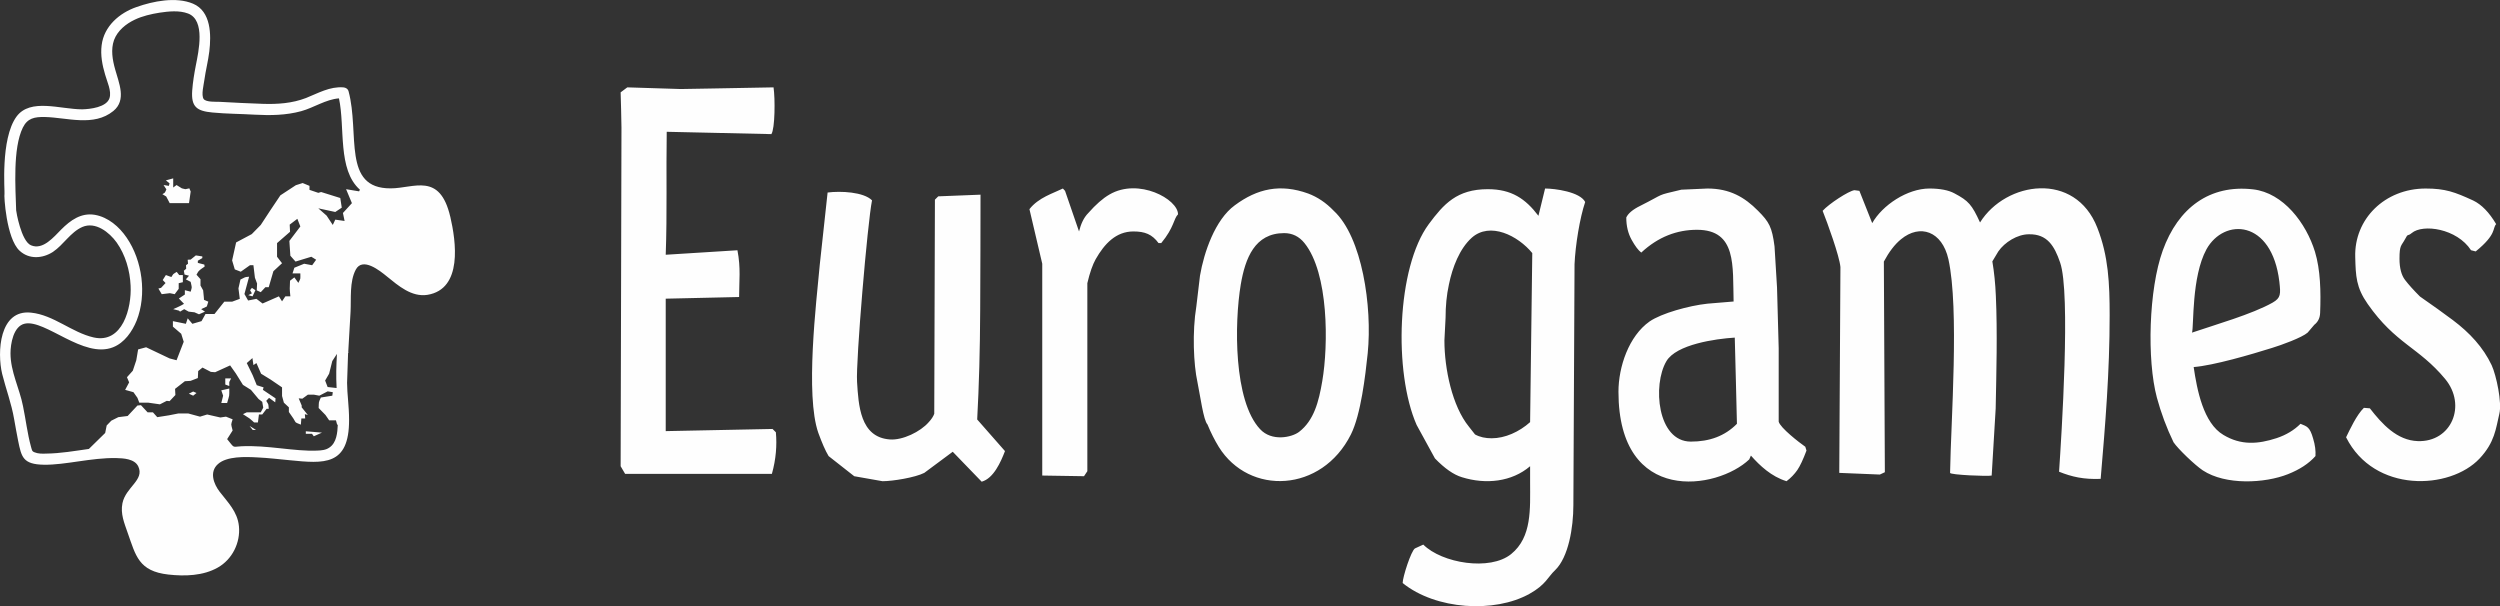
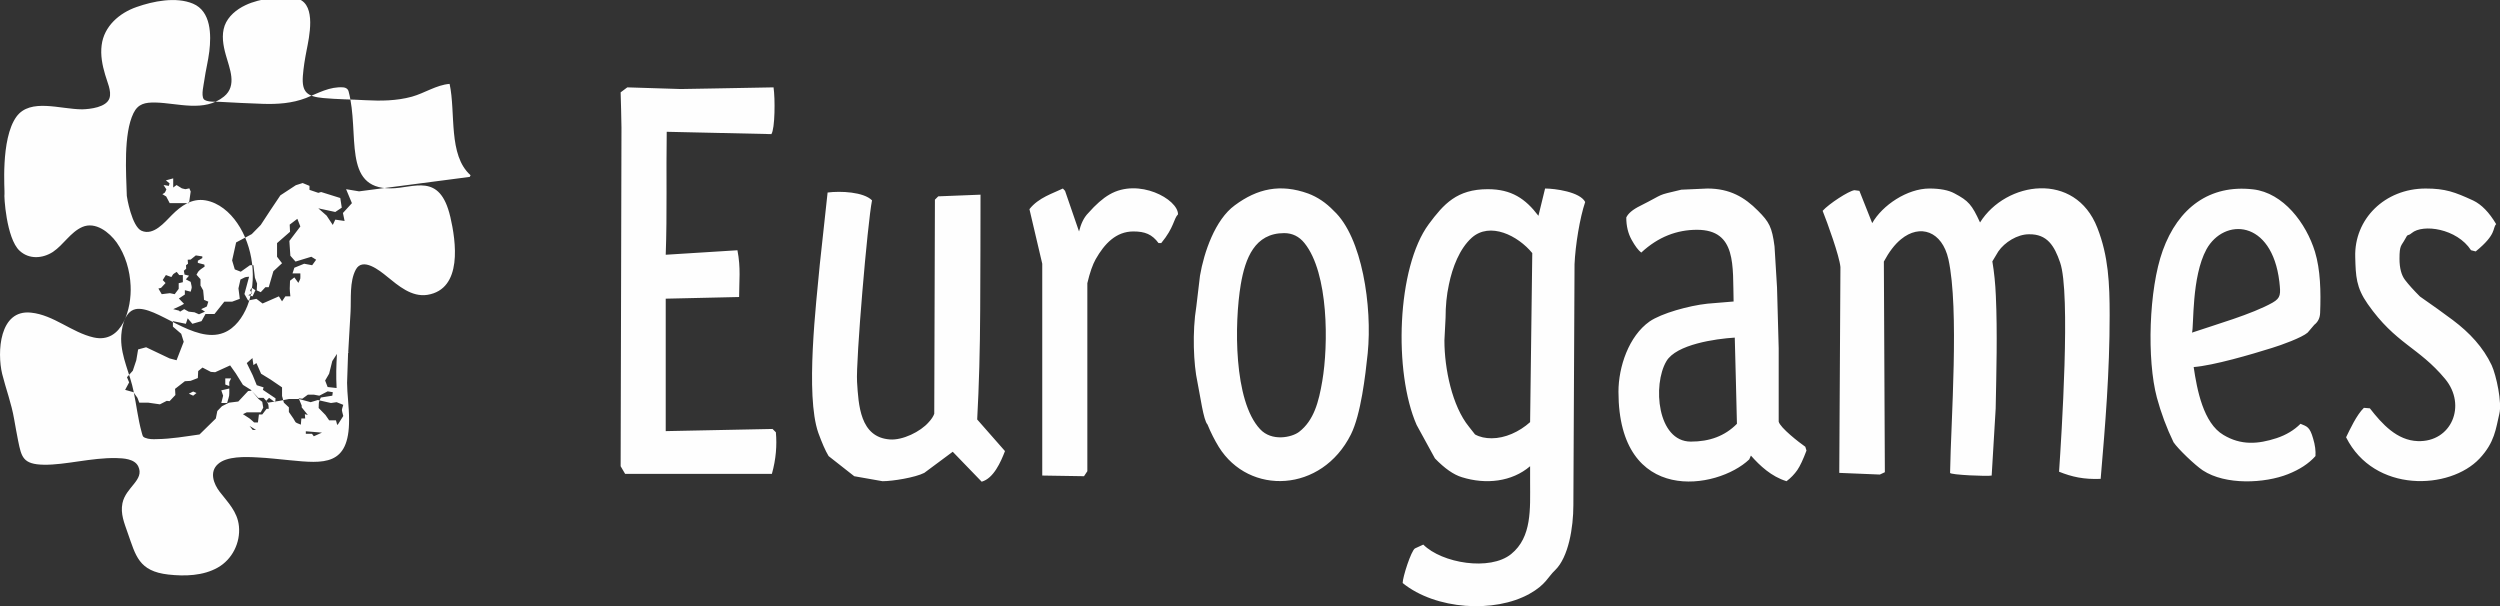
<svg xmlns="http://www.w3.org/2000/svg" xml:space="preserve" width="150.252mm" height="36.431mm" version="1.1" style="shape-rendering:geometricPrecision; text-rendering:geometricPrecision; image-rendering:optimizeQuality; fill-rule:evenodd; clip-rule:evenodd" viewBox="0 0 15025 3643">
  <rect x="0" y="0" width="15025" height="3643" fill="#333333" stroke="none" />
  <defs>
    <style type="text/css">
   
    .fil0 {fill:#FEFEFE}
   
  </style>
  </defs>
  <g id="Warstwa_x0020_1">
-     <path class="fil0" d="M4663 2598c7,78 1,161 -24,250l-882 0 -27 -46 5 -2035c-1,-74 -3,-145 -5,-212l40 -30 321 10 177 -3 381 -7c10,67 9,248 -13,281l-629 -14c-4,249 3,488 -6,739l431 -27c21,108 10,186 10,281l-441 10 0 796 642 -13 20 20zm-3322 -176l24 0c15,-54 13,-34 13,-87l-48 11 11 32 -11 44 11 0 0 0 0 0zm682 -90l-54 -6 -15 -39 24 -41 19 -76 28 -43c-4,75 -6,128 -2,205l0 0 0 0zm135 -1182l-78 -13 35 84 -54 59 10 48 -56 -8 -15 32 -37 -56 -50 -44 102 22 39 -26 -9 -58 -115 -36 -17 5 -53 -18 0 -24 -41 -17 -41 13 -93 61 -61 91 -57 87 -54 55 -94 50 -24 108 16 54 36 14 55 -39 21 0 9 75 13 35 -2 41 24 11 28 -30 20 0 28 -96 52 -48 -30 -39 0 -82 78 -68 -2 -43 46 -35 18 46 -66 87 6 89 31 35 95 -29 29 18 -24 33 -48 -9 -59 24 -11 34 47 0c0,40 3,26 -12,57l-24 -33 -26 20c-2,53 -3,42 2,94l-30 0 -20 30 -19 -30 -98 43 -37 -28 -50 10 -22 -39 28 -104c-30,3 -19,1 -52,17l-12 53 8 63 -46 17 -47 0 -59 74 -54 0 -24 43 -55 16 -28 -33 -11 33 -78 -16 0 33 50 43 15 48 -43 111 -42 -11 -141 -67 -48 13 -11 65 -21 63 -35 39 13 31 -24 45 50 14 24 34 11 29 54 0 70 10 41 -21 17 2 35 -37 -2 -37 59 -46 34 -2 44 -17 2 -42 26 -21 50 26 26 2 90 -41 34 48 43 69 48 30 46 55 22 17 6 35 -15 28 -84 0 -23 11 40 26c36,28 15,24 50,24l6 -48 20 0 26 -34 13 0c-3,-33 1,-21 -15,-48l17 -18 37 27 2 -24 -76 -51 4 -15 -41 -13 -24 -59 -36 -74 34 -30 6 42 18 -12 28 64 57 35 69 47 0 52 11 40 30 28 0 28 27 39c19,31 7,21 45,37l3 -37 23 0 -2 -26 18 5 -37 -46 0 -11 -18 -43 22 2 33 -24 37 0 32 6 50 -26 31 5 -3 21 -69 11c-15,35 -11,21 -13,63l41 42 22 32 41 0 7 26 4 0c-2,48 -7,109 -51,138 -21,15 -48,17 -73,18 -135,6 -300,-34 -456,-26 -57,3 -38,14 -85,-43l33 -52c-11,-45 -11,-29 0,-67l-40 -16 -34 5 -79 -18 -43 13 -70 -19 -61 0 -56 11 -70 11 -26 -29 -32 0 -40 -43 -21 2 -59 63 -56 7 -42 21 -28 29 -9 45 -98 96c-85,12 -170,27 -257,28 -23,1 -49,1 -70,-8 -16,-6 -15,-14 -21,-34 -22,-80 -31,-163 -48,-244 -21,-107 -75,-206 -75,-317 0,-56 17,-163 86,-178 124,-26 353,212 530,142 69,-27 115,-94 142,-160 62,-157 35,-361 -60,-499 -45,-66 -111,-123 -191,-137 -83,-14 -147,33 -202,88 -44,44 -110,126 -182,95 -59,-25 -89,-204 -89,-210 -4,-135 -21,-372 40,-497 28,-57 70,-65 132,-64 134,3 294,60 412,-36 81,-66 33,-169 11,-250 -16,-57 -27,-119 -7,-176 21,-57 72,-98 125,-123 46,-22 99,-34 149,-42 54,-8 118,-15 171,5 106,40 63,229 47,311 -10,51 -18,100 -22,152 -7,99 28,123 122,132 84,8 169,8 254,13 94,5 187,4 279,-21 76,-21 148,-71 227,-77 38,175 -10,428 126,549l-5 10 0 0 0 0zm548 152c-63,-269 -218,-170 -358,-170 -293,2 -185,-330 -253,-583 -4,-15 -17,-23 -32,-24 -81,-6 -151,35 -224,64 -83,32 -171,38 -260,35 -86,-3 -172,-7 -258,-12 -22,-1 -82,3 -97,-17 -16,-24 1,-88 4,-113 8,-58 23,-115 30,-173 12,-100 11,-241 -98,-287 -102,-43 -240,-15 -339,20 -104,36 -196,116 -210,229 -8,60 4,121 21,178 11,41 40,98 26,141 -18,55 -117,66 -164,67 -132,0 -312,-69 -395,44 -98,135 -69,454 -72,464 -4,5 10,268 91,342 57,53 138,47 200,7 64,-43 106,-119 177,-150 79,-34 162,32 206,93 53,75 80,169 84,260 7,133 -48,350 -222,311 -132,-30 -240,-135 -376,-149 -192,-21 -205,239 -174,368 23,92 56,178 72,272 8,43 15,87 24,130 20,97 28,142 155,144 129,2 286,-43 434,-40 43,1 111,4 133,50 39,82 -75,124 -95,221 -13,64 11,119 32,180 48,135 65,229 244,249 99,11 209,8 297,-42 87,-49 137,-150 127,-249 -9,-88 -67,-143 -116,-207 -36,-47 -63,-119 -10,-166 53,-48 165,-44 237,-40 66,3 130,11 195,17 204,20 357,36 356,-243 0,-82 -12,-158 -12,-222l6 -179 3 -7 -2 0c4,-81 10,-162 14,-243 4,-78 -7,-179 31,-251 41,-78 144,5 188,41 68,55 148,125 243,110 213,-35 172,-321 137,-471l0 0 0 1zm-1188 479l17 -37 -21 -14 -11 14 11 19 -22 11 26 7 0 0zm-542 -614l23 14 21 40 116 0 10 -70 -8 -19 -24 5 -21 -5 -32 -20 -20 15 0 -55 -44 12 22 18 -4 15 -32 -5 17 26c-11,24 -5,17 -24,29l0 0 0 0zm98 569l0 -34 25 -6 0 -43 -22 0 -15 -19c-25,16 -18,9 -32,31l-33 -12 -19 30 17 18 -27 29 -16 4 20 34 49 -6 29 6 24 -32 0 0 0 0zm151 50l-4 -41 -16 -29 0 -38 -24 -27c10,-18 8,-18 26,-33l23 -16 -2 -12 -39 -10 0 -13 27 -16 0 -10 -39 -6 -31 25 -18 1 2 24 -12 9 1 21 -14 12 4 23 27 7 -19 22 29 15c8,40 9,26 0,59l-35 -9 0 26 -36 24 31 32c-23,14 -39,20 -65,32l35 9 6 6 25 -15 27 15 35 4 27 12 36 -16 -23 -15 34 -16 9 -29 -26 -11 -1 -16 0 0 0 0zm-44 576l-20 -9 -26 13 26 12 20 -16zm358 222l-39 -24 19 24 20 0 0 0zm347 38l49 -22 -97 -8 0 15 37 0 11 15 0 0zm-508 -326l11 -22 -35 0 0 37 24 9 0 -24 0 0zm13473 -792c-85,-131 -290,-160 -357,-103 -26,22 -20,-2 -40,37 -22,41 -33,33 -33,117 0,55 11,98 33,127 22,29 52,62 90,100 74,51 140,99 198,142 101,76 182,163 233,271 28,61 63,226 46,292 -21,89 -27,171 -119,269 -178,189 -633,209 -802,-128 24,-49 63,-134 107,-177l36 3c73,94 163,193 288,197 202,7 296,-215 164,-374 -160,-192 -296,-209 -465,-450 -70,-100 -72,-167 -75,-282 -7,-229 178,-412 423,-412 119,0 175,21 286,72 50,24 96,71 138,142 -24,25 6,59 -123,164l-27 -7 -1 0zm-1590 -6c-91,167 -75,463 -87,501 138,-47 362,-111 484,-180 51,-29 49,-52 41,-126 -45,-375 -332,-385 -438,-195l0 0zm-77 708c20,136 58,337 179,408 105,63 207,56 320,19 57,-19 105,-48 143,-86 39,16 56,18 76,89 12,39 16,74 14,105 -40,45 -95,81 -166,109 -139,55 -374,67 -511,-23 -48,-32 -149,-129 -176,-169 -42,-87 -75,-176 -100,-268 -61,-228 -49,-651 35,-884 93,-258 283,-398 543,-368 182,21 319,203 372,375 33,109 36,239 31,368 -1,30 -13,54 -35,71l-40 47c-34,30 -158,75 -214,92 -124,39 -353,106 -471,115l0 0zm-1190 250l-24 402c-21,6 -251,-4 -250,-16 5,-313 56,-983 -10,-1284 -38,-169 -171,-214 -285,-120 -38,31 -72,76 -103,134l6 1266 -30 14 -244 -10 7 -1237c-6,-67 -79,-268 -107,-338 39,-43 156,-119 191,-124l30 4 77 194c61,-108 211,-208 344,-208 64,0 115,10 150,29 85,45 105,68 154,175 155,-248 572,-310 705,32 67,171 74,334 74,527 0,342 -26,653 -54,982 -102,4 -173,-12 -250,-43 14,-212 71,-1076 6,-1258 -34,-99 -77,-171 -187,-169 -70,0 -146,48 -184,103l-36 60c11,65 18,134 21,207 10,218 3,469 -1,678l0 0zm-1561 -156l-7 -271c-116,7 -352,41 -411,142 -84,142 -55,483 147,483 112,0 204,-33 277,-107l-6 -247 0 0zm417 385c0,2 3,10 7,23 -20,53 -38,92 -55,117 -17,24 -38,47 -65,67 -91,-28 -160,-93 -214,-154l-10 23c-191,182 -786,279 -786,-407 0,-149 62,-334 187,-422 71,-49 236,-95 348,-107l157 -13c-6,-213 20,-431 -220,-431 -120,0 -233,42 -335,137 -18,-14 -37,-39 -58,-77 -21,-38 -32,-82 -32,-134 11,-24 39,-48 84,-70 157,-79 88,-59 247,-97l157 -7c134,0 223,52 304,134 67,67 84,98 99,214l15 247 10 365 0 441c9,37 124,126 160,151l0 0zm-1641 -1164c-86,-105 -254,-190 -364,-92 -73,66 -116,178 -137,281 -14,64 -20,130 -20,199l-7 137c0,171 47,395 147,518 20,25 32,40 37,47 29,16 62,23 100,23 80,0 165,-38 231,-97l13 -1016 0 0zm-267 -384c142,0 226,57 304,160l40 -164c59,0 210,20 241,81 -32,94 -59,259 -64,374l-7 1448c0,134 -29,313 -110,391 -43,40 -55,87 -154,142 -210,117 -563,96 -762,-65 0,-36 51,-194 74,-208l50 -23c112,112 401,160 528,57 126,-102 114,-273 114,-431l0 -97c-110,94 -266,111 -410,66 -50,-15 -104,-53 -162,-113l-110 -201c-139,-316 -120,-946 73,-1207 90,-121 169,-210 355,-210zm-1224 264c-177,0 -234,151 -261,309 -39,234 -43,699 116,869 70,76 190,50 234,17 90,-69 119,-182 140,-306 37,-217 39,-648 -107,-829 -32,-40 -73,-60 -122,-60l0 0zm-461 1150c-24,-24 -44,-175 -60,-253 -24,-108 -32,-304 -7,-456l22 -185c24,-141 91,-337 209,-423 136,-101 274,-131 441,-71 56,21 107,55 154,104 171,158 232,576 204,856 -14,134 -41,368 -101,488 -175,350 -611,369 -794,75 -25,-41 -48,-86 -68,-135l0 0zm-742 311l-251 -4 0 -1273 -77 -328c55,-70 142,-95 201,-124l13 14 84 244c11,-43 27,-82 56,-111 45,-51 87,-88 127,-111 175,-102 412,28 412,119 -27,27 -23,79 -101,173l-16 0c-39,-53 -82,-70 -151,-70 -105,0 -174,74 -227,167 -18,32 -35,80 -50,144l0 1130 -20 30 0 0zm-876 -1682l254 -10c0,230 -1,461 -2,696 -1,234 -7,452 -18,655l167 190c-25,65 -68,164 -140,184l-174 -180 -171 127c-55,28 -190,50 -251,50l-170 -30 -154 -121c-20,-33 -40,-80 -62,-140 -79,-227 -12,-783 9,-1011l47 -433c78,-10 216,-4 267,47 -27,133 -98,967 -90,1091 9,138 17,333 197,346 76,6 184,-46 234,-104 16,-17 27,-34 33,-50l4 -1287 20 -20 0 0z" />
+     <path class="fil0" d="M4663 2598c7,78 1,161 -24,250l-882 0 -27 -46 5 -2035c-1,-74 -3,-145 -5,-212l40 -30 321 10 177 -3 381 -7c10,67 9,248 -13,281l-629 -14c-4,249 3,488 -6,739l431 -27c21,108 10,186 10,281l-441 10 0 796 642 -13 20 20zm-3322 -176l24 0c15,-54 13,-34 13,-87l-48 11 11 32 -11 44 11 0 0 0 0 0zm682 -90l-54 -6 -15 -39 24 -41 19 -76 28 -43c-4,75 -6,128 -2,205l0 0 0 0zm135 -1182l-78 -13 35 84 -54 59 10 48 -56 -8 -15 32 -37 -56 -50 -44 102 22 39 -26 -9 -58 -115 -36 -17 5 -53 -18 0 -24 -41 -17 -41 13 -93 61 -61 91 -57 87 -54 55 -94 50 -24 108 16 54 36 14 55 -39 21 0 9 75 13 35 -2 41 24 11 28 -30 20 0 28 -96 52 -48 -30 -39 0 -82 78 -68 -2 -43 46 -35 18 46 -66 87 6 89 31 35 95 -29 29 18 -24 33 -48 -9 -59 24 -11 34 47 0c0,40 3,26 -12,57l-24 -33 -26 20c-2,53 -3,42 2,94l-30 0 -20 30 -19 -30 -98 43 -37 -28 -50 10 -22 -39 28 -104c-30,3 -19,1 -52,17l-12 53 8 63 -46 17 -47 0 -59 74 -54 0 -24 43 -55 16 -28 -33 -11 33 -78 -16 0 33 50 43 15 48 -43 111 -42 -11 -141 -67 -48 13 -11 65 -21 63 -35 39 13 31 -24 45 50 14 24 34 11 29 54 0 70 10 41 -21 17 2 35 -37 -2 -37 59 -46 34 -2 44 -17 2 -42 26 -21 50 26 26 2 90 -41 34 48 43 69 48 30 46 55 22 17 6 35 -15 28 -84 0 -23 11 40 26c36,28 15,24 50,24l6 -48 20 0 26 -34 13 0c-3,-33 1,-21 -15,-48l17 -18 37 27 2 -24 -76 -51 4 -15 -41 -13 -24 -59 -36 -74 34 -30 6 42 18 -12 28 64 57 35 69 47 0 52 11 40 30 28 0 28 27 39c19,31 7,21 45,37l3 -37 23 0 -2 -26 18 5 -37 -46 0 -11 -18 -43 22 2 33 -24 37 0 32 6 50 -26 31 5 -3 21 -69 11c-15,35 -11,21 -13,63l41 42 22 32 41 0 7 26 4 0l33 -52c-11,-45 -11,-29 0,-67l-40 -16 -34 5 -79 -18 -43 13 -70 -19 -61 0 -56 11 -70 11 -26 -29 -32 0 -40 -43 -21 2 -59 63 -56 7 -42 21 -28 29 -9 45 -98 96c-85,12 -170,27 -257,28 -23,1 -49,1 -70,-8 -16,-6 -15,-14 -21,-34 -22,-80 -31,-163 -48,-244 -21,-107 -75,-206 -75,-317 0,-56 17,-163 86,-178 124,-26 353,212 530,142 69,-27 115,-94 142,-160 62,-157 35,-361 -60,-499 -45,-66 -111,-123 -191,-137 -83,-14 -147,33 -202,88 -44,44 -110,126 -182,95 -59,-25 -89,-204 -89,-210 -4,-135 -21,-372 40,-497 28,-57 70,-65 132,-64 134,3 294,60 412,-36 81,-66 33,-169 11,-250 -16,-57 -27,-119 -7,-176 21,-57 72,-98 125,-123 46,-22 99,-34 149,-42 54,-8 118,-15 171,5 106,40 63,229 47,311 -10,51 -18,100 -22,152 -7,99 28,123 122,132 84,8 169,8 254,13 94,5 187,4 279,-21 76,-21 148,-71 227,-77 38,175 -10,428 126,549l-5 10 0 0 0 0zm548 152c-63,-269 -218,-170 -358,-170 -293,2 -185,-330 -253,-583 -4,-15 -17,-23 -32,-24 -81,-6 -151,35 -224,64 -83,32 -171,38 -260,35 -86,-3 -172,-7 -258,-12 -22,-1 -82,3 -97,-17 -16,-24 1,-88 4,-113 8,-58 23,-115 30,-173 12,-100 11,-241 -98,-287 -102,-43 -240,-15 -339,20 -104,36 -196,116 -210,229 -8,60 4,121 21,178 11,41 40,98 26,141 -18,55 -117,66 -164,67 -132,0 -312,-69 -395,44 -98,135 -69,454 -72,464 -4,5 10,268 91,342 57,53 138,47 200,7 64,-43 106,-119 177,-150 79,-34 162,32 206,93 53,75 80,169 84,260 7,133 -48,350 -222,311 -132,-30 -240,-135 -376,-149 -192,-21 -205,239 -174,368 23,92 56,178 72,272 8,43 15,87 24,130 20,97 28,142 155,144 129,2 286,-43 434,-40 43,1 111,4 133,50 39,82 -75,124 -95,221 -13,64 11,119 32,180 48,135 65,229 244,249 99,11 209,8 297,-42 87,-49 137,-150 127,-249 -9,-88 -67,-143 -116,-207 -36,-47 -63,-119 -10,-166 53,-48 165,-44 237,-40 66,3 130,11 195,17 204,20 357,36 356,-243 0,-82 -12,-158 -12,-222l6 -179 3 -7 -2 0c4,-81 10,-162 14,-243 4,-78 -7,-179 31,-251 41,-78 144,5 188,41 68,55 148,125 243,110 213,-35 172,-321 137,-471l0 0 0 1zm-1188 479l17 -37 -21 -14 -11 14 11 19 -22 11 26 7 0 0zm-542 -614l23 14 21 40 116 0 10 -70 -8 -19 -24 5 -21 -5 -32 -20 -20 15 0 -55 -44 12 22 18 -4 15 -32 -5 17 26c-11,24 -5,17 -24,29l0 0 0 0zm98 569l0 -34 25 -6 0 -43 -22 0 -15 -19c-25,16 -18,9 -32,31l-33 -12 -19 30 17 18 -27 29 -16 4 20 34 49 -6 29 6 24 -32 0 0 0 0zm151 50l-4 -41 -16 -29 0 -38 -24 -27c10,-18 8,-18 26,-33l23 -16 -2 -12 -39 -10 0 -13 27 -16 0 -10 -39 -6 -31 25 -18 1 2 24 -12 9 1 21 -14 12 4 23 27 7 -19 22 29 15c8,40 9,26 0,59l-35 -9 0 26 -36 24 31 32c-23,14 -39,20 -65,32l35 9 6 6 25 -15 27 15 35 4 27 12 36 -16 -23 -15 34 -16 9 -29 -26 -11 -1 -16 0 0 0 0zm-44 576l-20 -9 -26 13 26 12 20 -16zm358 222l-39 -24 19 24 20 0 0 0zm347 38l49 -22 -97 -8 0 15 37 0 11 15 0 0zm-508 -326l11 -22 -35 0 0 37 24 9 0 -24 0 0zm13473 -792c-85,-131 -290,-160 -357,-103 -26,22 -20,-2 -40,37 -22,41 -33,33 -33,117 0,55 11,98 33,127 22,29 52,62 90,100 74,51 140,99 198,142 101,76 182,163 233,271 28,61 63,226 46,292 -21,89 -27,171 -119,269 -178,189 -633,209 -802,-128 24,-49 63,-134 107,-177l36 3c73,94 163,193 288,197 202,7 296,-215 164,-374 -160,-192 -296,-209 -465,-450 -70,-100 -72,-167 -75,-282 -7,-229 178,-412 423,-412 119,0 175,21 286,72 50,24 96,71 138,142 -24,25 6,59 -123,164l-27 -7 -1 0zm-1590 -6c-91,167 -75,463 -87,501 138,-47 362,-111 484,-180 51,-29 49,-52 41,-126 -45,-375 -332,-385 -438,-195l0 0zm-77 708c20,136 58,337 179,408 105,63 207,56 320,19 57,-19 105,-48 143,-86 39,16 56,18 76,89 12,39 16,74 14,105 -40,45 -95,81 -166,109 -139,55 -374,67 -511,-23 -48,-32 -149,-129 -176,-169 -42,-87 -75,-176 -100,-268 -61,-228 -49,-651 35,-884 93,-258 283,-398 543,-368 182,21 319,203 372,375 33,109 36,239 31,368 -1,30 -13,54 -35,71l-40 47c-34,30 -158,75 -214,92 -124,39 -353,106 -471,115l0 0zm-1190 250l-24 402c-21,6 -251,-4 -250,-16 5,-313 56,-983 -10,-1284 -38,-169 -171,-214 -285,-120 -38,31 -72,76 -103,134l6 1266 -30 14 -244 -10 7 -1237c-6,-67 -79,-268 -107,-338 39,-43 156,-119 191,-124l30 4 77 194c61,-108 211,-208 344,-208 64,0 115,10 150,29 85,45 105,68 154,175 155,-248 572,-310 705,32 67,171 74,334 74,527 0,342 -26,653 -54,982 -102,4 -173,-12 -250,-43 14,-212 71,-1076 6,-1258 -34,-99 -77,-171 -187,-169 -70,0 -146,48 -184,103l-36 60c11,65 18,134 21,207 10,218 3,469 -1,678l0 0zm-1561 -156l-7 -271c-116,7 -352,41 -411,142 -84,142 -55,483 147,483 112,0 204,-33 277,-107l-6 -247 0 0zm417 385c0,2 3,10 7,23 -20,53 -38,92 -55,117 -17,24 -38,47 -65,67 -91,-28 -160,-93 -214,-154l-10 23c-191,182 -786,279 -786,-407 0,-149 62,-334 187,-422 71,-49 236,-95 348,-107l157 -13c-6,-213 20,-431 -220,-431 -120,0 -233,42 -335,137 -18,-14 -37,-39 -58,-77 -21,-38 -32,-82 -32,-134 11,-24 39,-48 84,-70 157,-79 88,-59 247,-97l157 -7c134,0 223,52 304,134 67,67 84,98 99,214l15 247 10 365 0 441c9,37 124,126 160,151l0 0zm-1641 -1164c-86,-105 -254,-190 -364,-92 -73,66 -116,178 -137,281 -14,64 -20,130 -20,199l-7 137c0,171 47,395 147,518 20,25 32,40 37,47 29,16 62,23 100,23 80,0 165,-38 231,-97l13 -1016 0 0zm-267 -384c142,0 226,57 304,160l40 -164c59,0 210,20 241,81 -32,94 -59,259 -64,374l-7 1448c0,134 -29,313 -110,391 -43,40 -55,87 -154,142 -210,117 -563,96 -762,-65 0,-36 51,-194 74,-208l50 -23c112,112 401,160 528,57 126,-102 114,-273 114,-431l0 -97c-110,94 -266,111 -410,66 -50,-15 -104,-53 -162,-113l-110 -201c-139,-316 -120,-946 73,-1207 90,-121 169,-210 355,-210zm-1224 264c-177,0 -234,151 -261,309 -39,234 -43,699 116,869 70,76 190,50 234,17 90,-69 119,-182 140,-306 37,-217 39,-648 -107,-829 -32,-40 -73,-60 -122,-60l0 0zm-461 1150c-24,-24 -44,-175 -60,-253 -24,-108 -32,-304 -7,-456l22 -185c24,-141 91,-337 209,-423 136,-101 274,-131 441,-71 56,21 107,55 154,104 171,158 232,576 204,856 -14,134 -41,368 -101,488 -175,350 -611,369 -794,75 -25,-41 -48,-86 -68,-135l0 0zm-742 311l-251 -4 0 -1273 -77 -328c55,-70 142,-95 201,-124l13 14 84 244c11,-43 27,-82 56,-111 45,-51 87,-88 127,-111 175,-102 412,28 412,119 -27,27 -23,79 -101,173l-16 0c-39,-53 -82,-70 -151,-70 -105,0 -174,74 -227,167 -18,32 -35,80 -50,144l0 1130 -20 30 0 0zm-876 -1682l254 -10c0,230 -1,461 -2,696 -1,234 -7,452 -18,655l167 190c-25,65 -68,164 -140,184l-174 -180 -171 127c-55,28 -190,50 -251,50l-170 -30 -154 -121c-20,-33 -40,-80 -62,-140 -79,-227 -12,-783 9,-1011l47 -433c78,-10 216,-4 267,47 -27,133 -98,967 -90,1091 9,138 17,333 197,346 76,6 184,-46 234,-104 16,-17 27,-34 33,-50l4 -1287 20 -20 0 0z" />
  </g>
</svg>